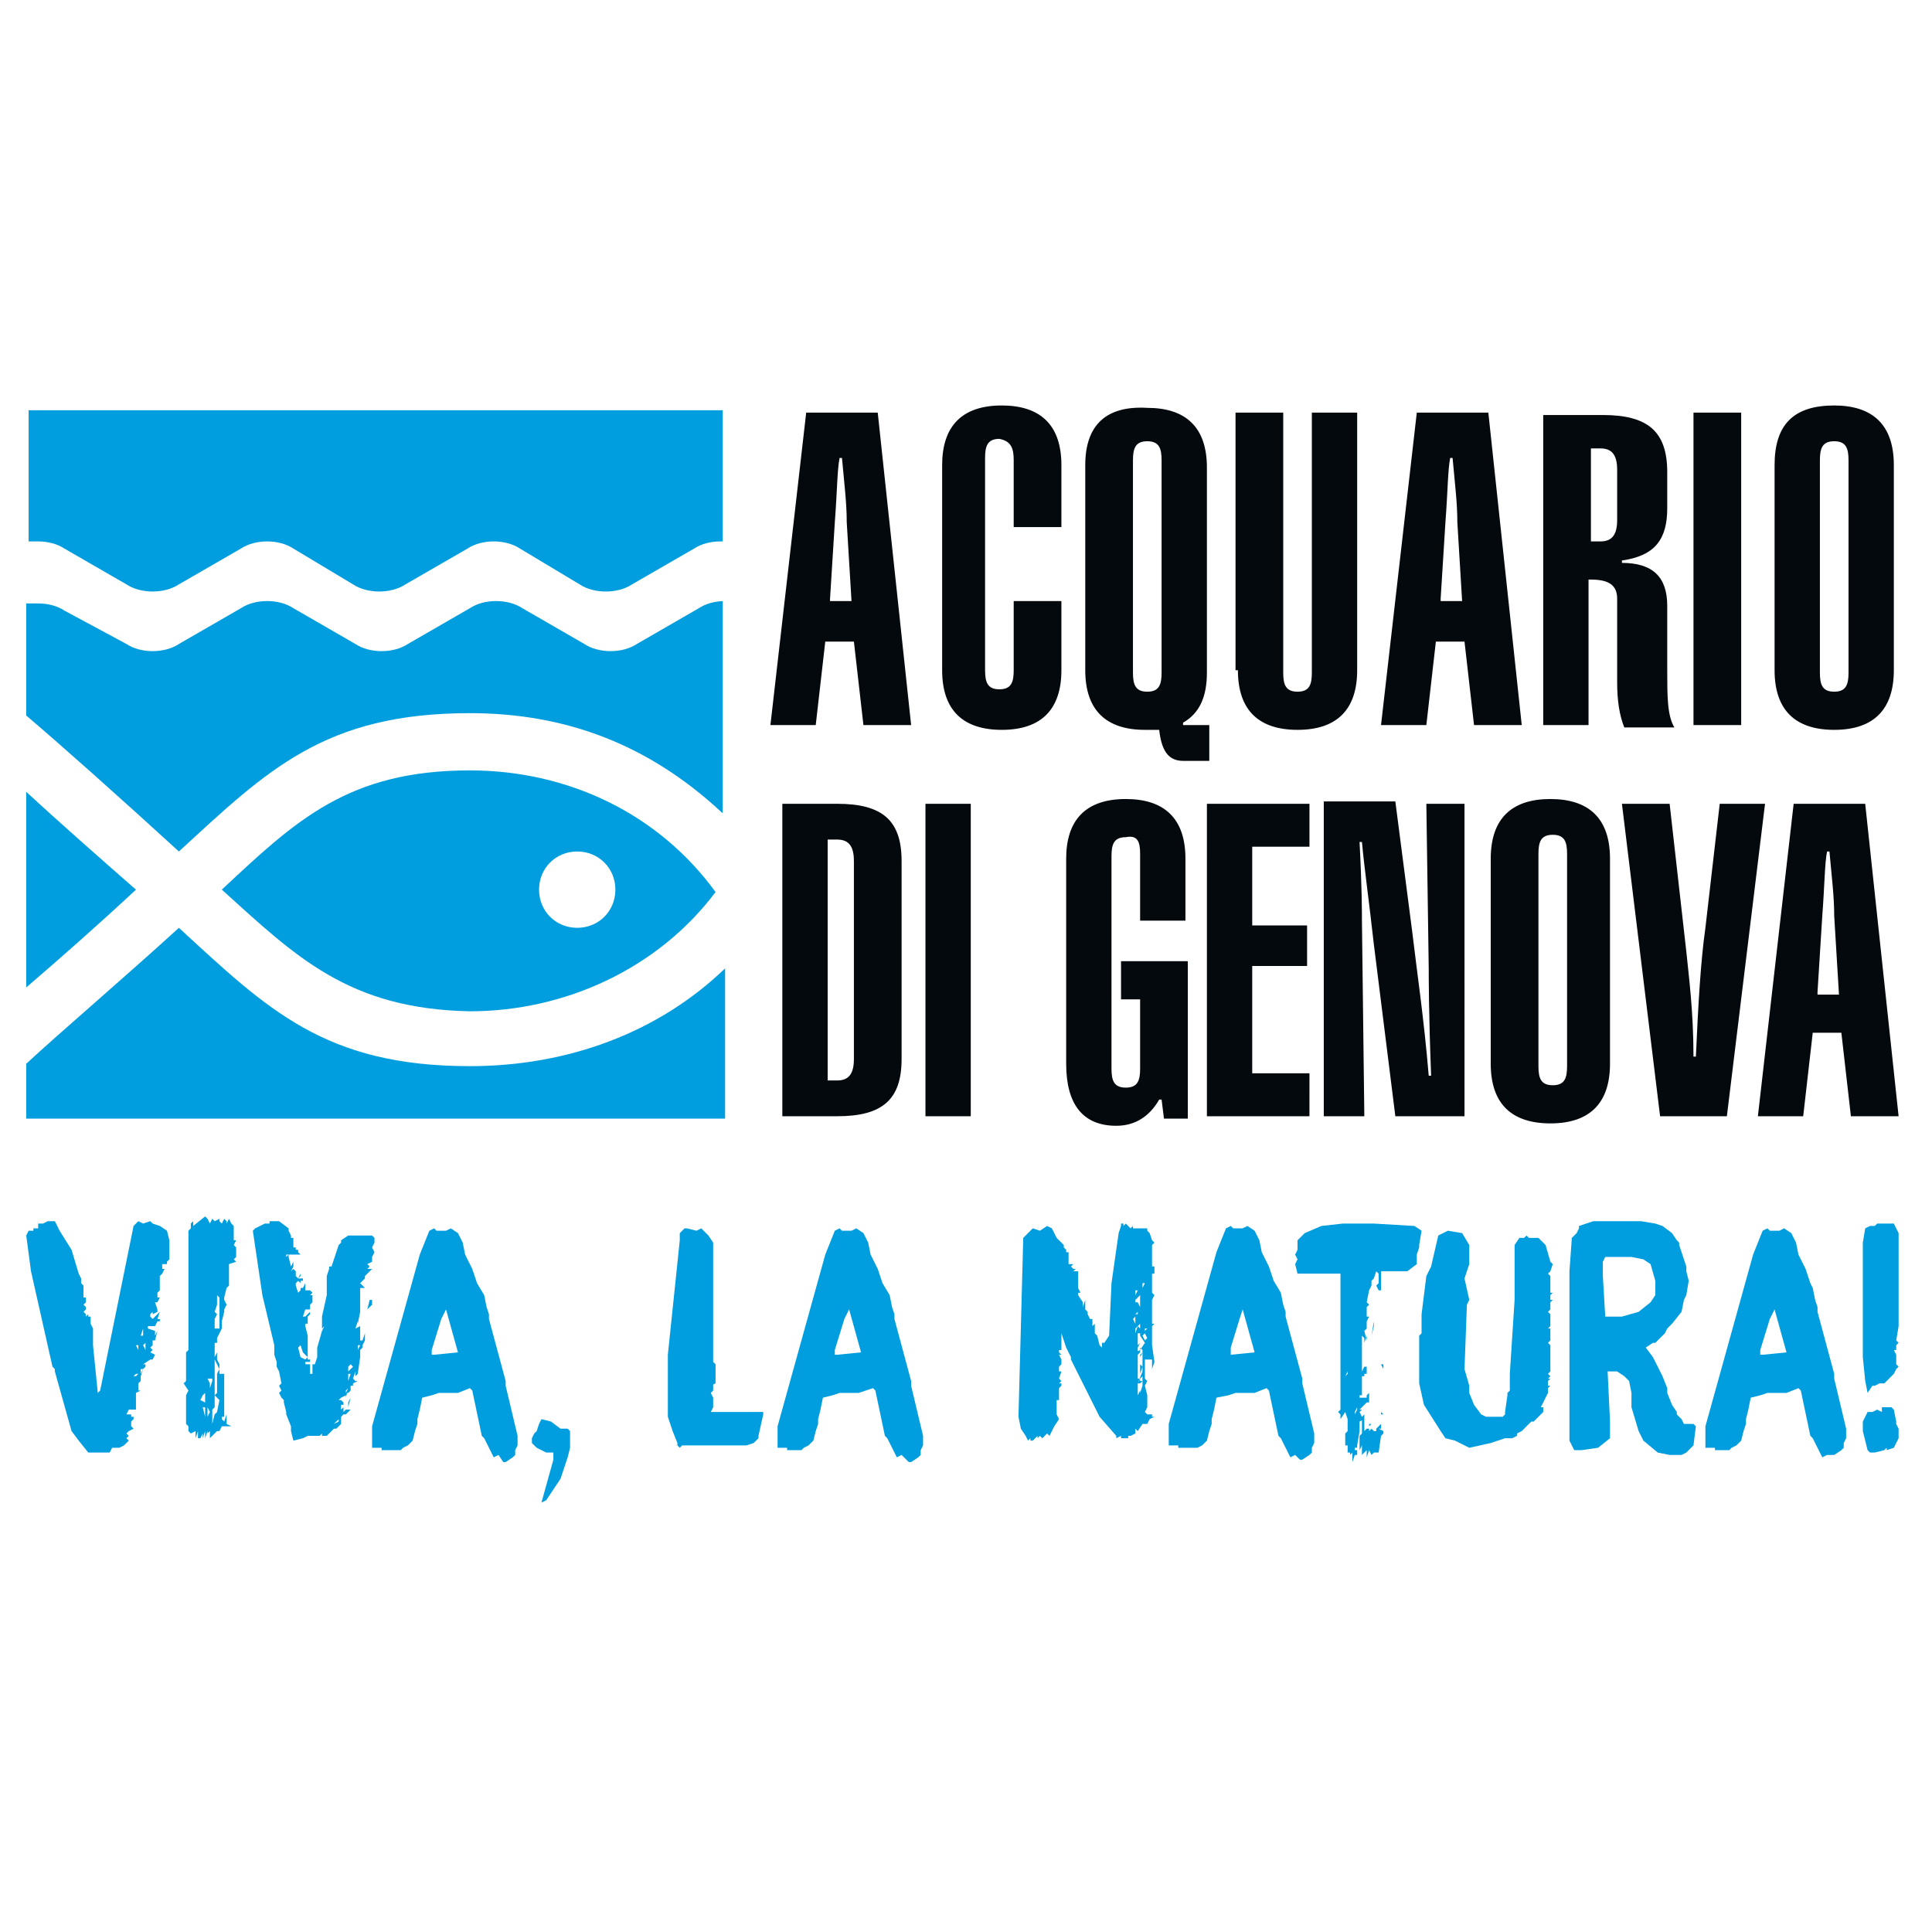
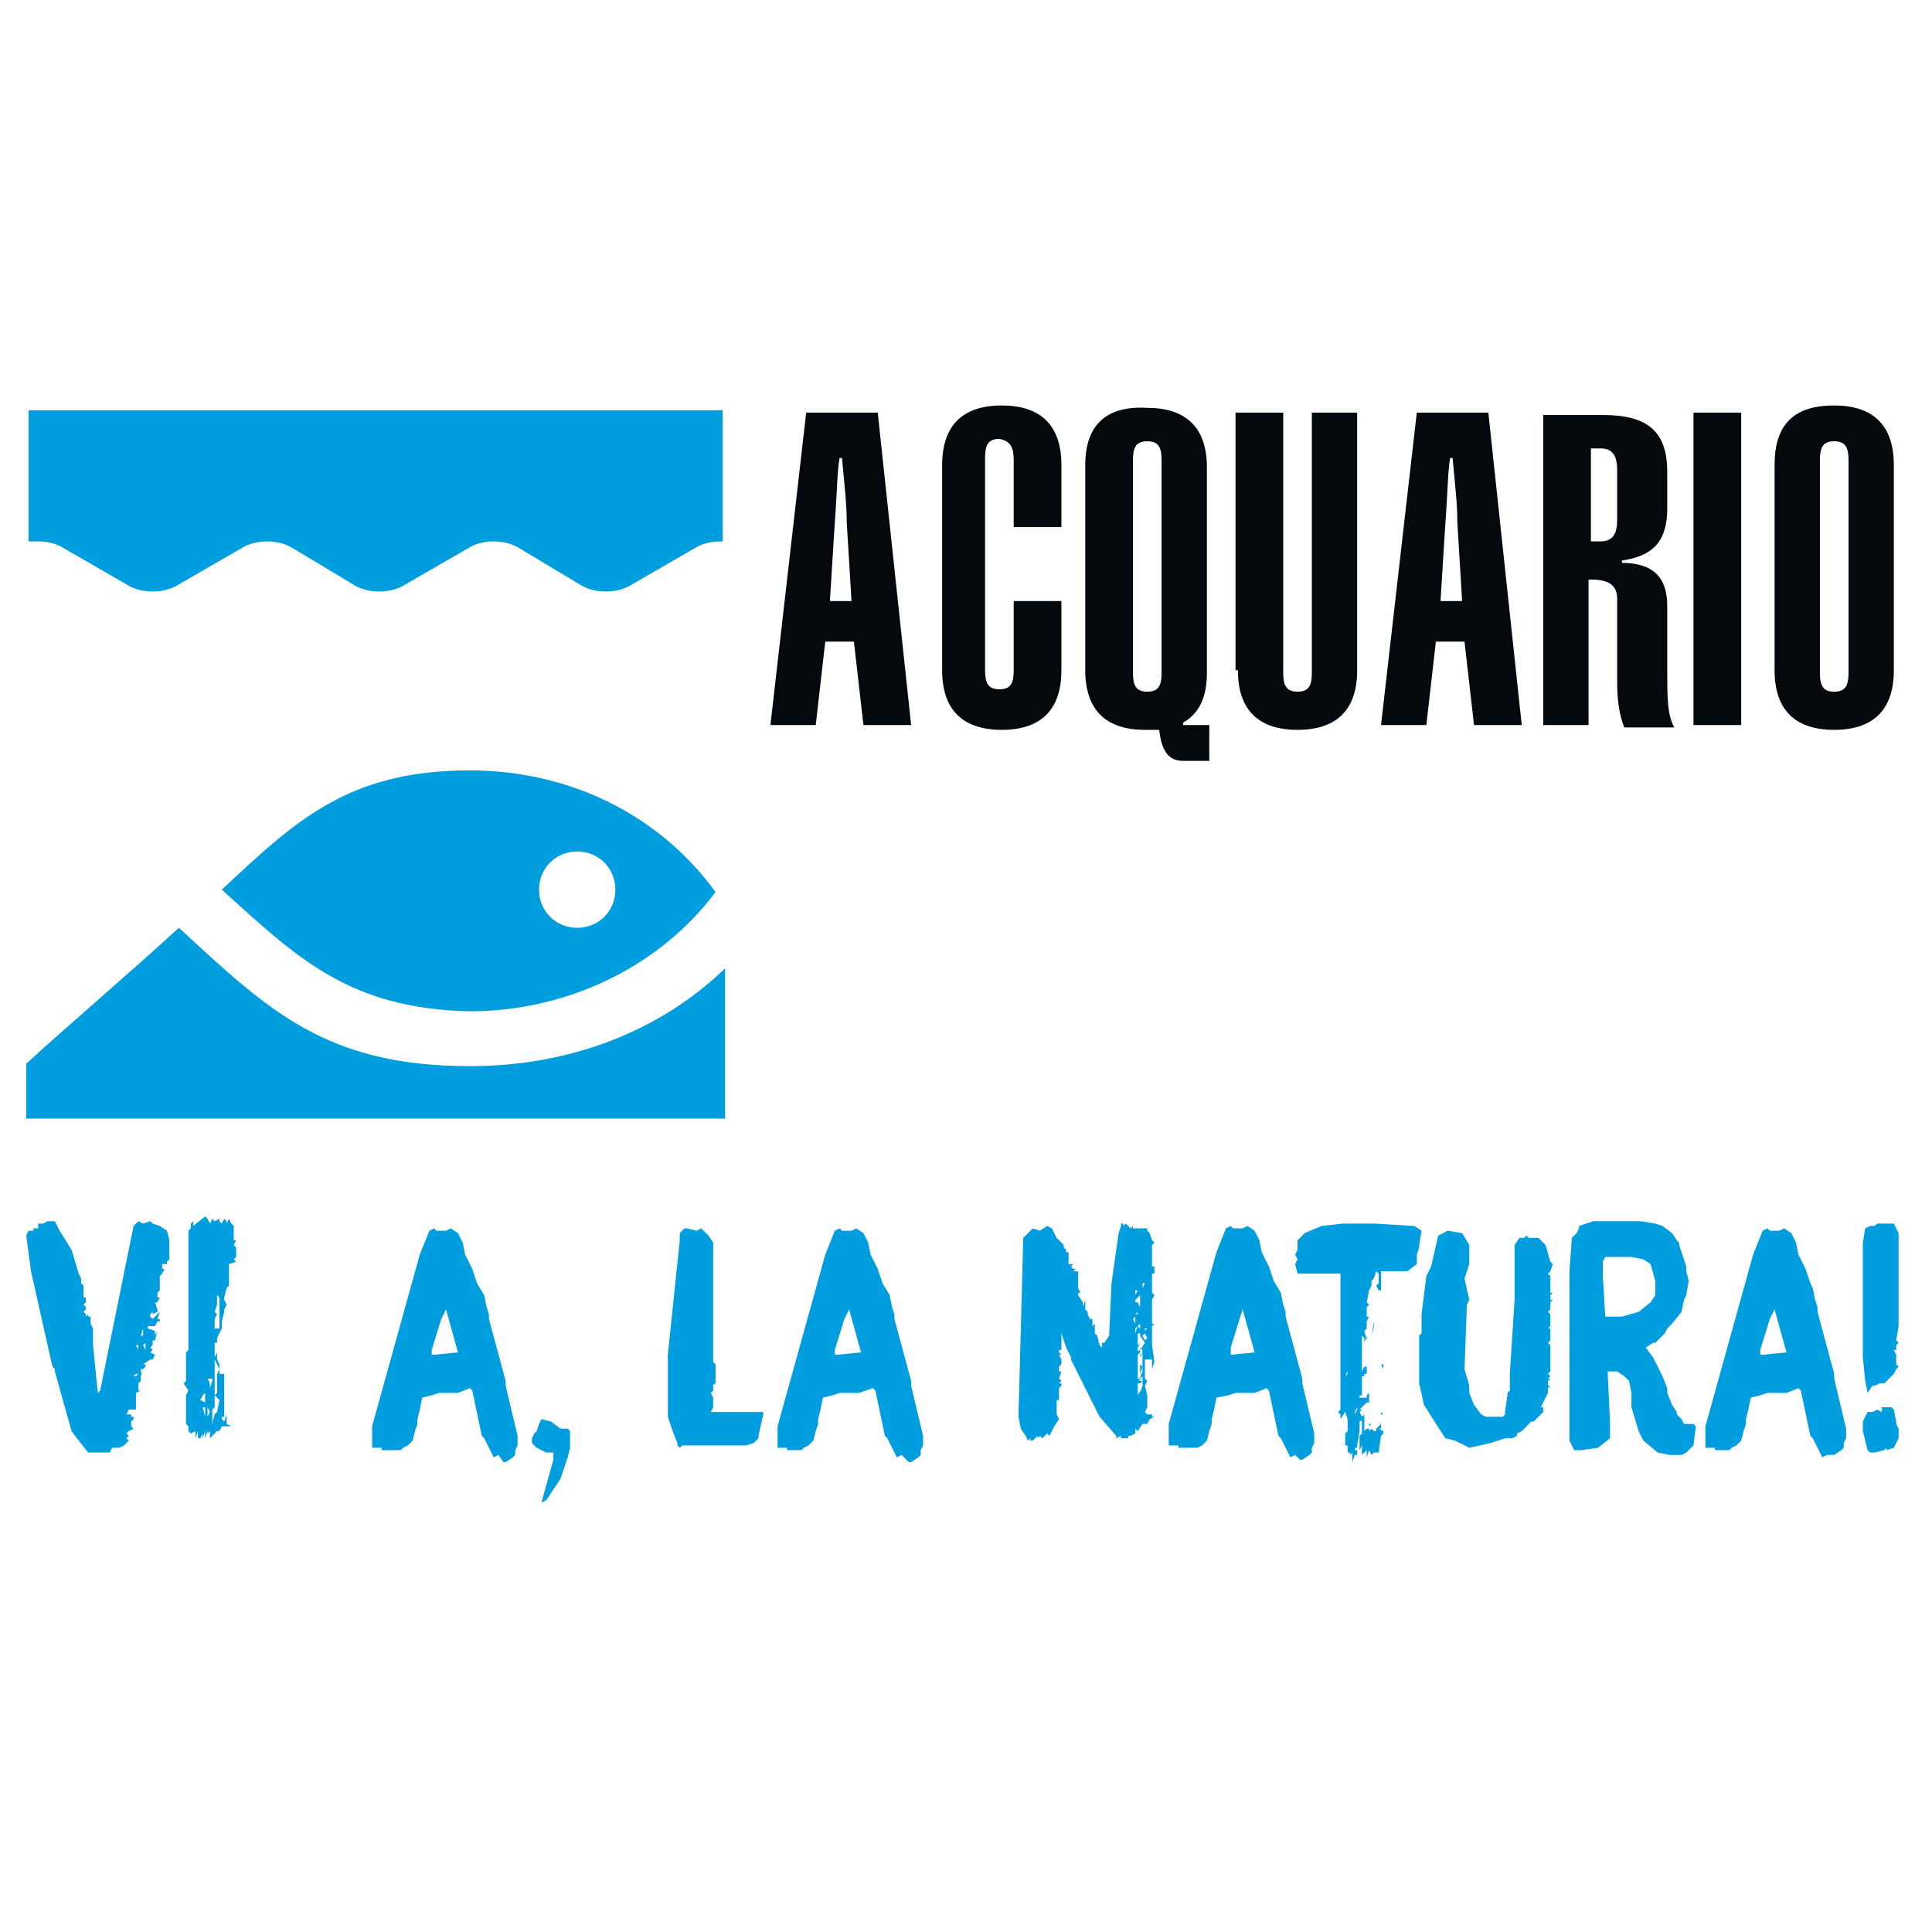
<svg xmlns="http://www.w3.org/2000/svg" version="1.1" id="Livello_1" x="0px" y="0px" viewBox="0 0 81 80" style="enable-background:new 0 0 81 80;" xml:space="preserve">
  <style type="text/css">
	.st0{fill:#009DDF;}
	.st1{fill:#04090E;}
</style>
  <g>
    <path class="st0" d="M30.4,40.6v6.3H1.1v-2.3c1.4-1.3,4.1-3.6,6.4-5.7c3.7,3.4,6.1,5.8,12.2,5.8C23.8,44.7,27.6,43.3,30.4,40.6" />
-     <path class="st0" d="M1.1,41.4v-8.2c1.3,1.2,3,2.7,4.6,4.1C4.2,38.7,2.5,40.2,1.1,41.4" />
-     <path class="st0" d="M30.3,25.2v8.9c-3.1-2.9-6.6-4.2-10.6-4.2c-6.1,0-8.5,2.4-12.2,5.8c-2.4-2.2-5.1-4.6-6.4-5.7c0,0,0-4.6,0-4.7   h0.5c0.4,0,0.8,0.1,1.1,0.3L5.3,27c0.3,0.2,0.7,0.3,1.1,0.3c0.4,0,0.8-0.1,1.1-0.3l2.6-1.5c0.3-0.2,0.7-0.3,1.1-0.3   c0.4,0,0.8,0.1,1.1,0.3l2.6,1.5c0.3,0.2,0.7,0.3,1.1,0.3c0.4,0,0.8-0.1,1.1-0.3l2.6-1.5c0.3-0.2,0.7-0.3,1.1-0.3   c0.4,0,0.8,0.1,1.1,0.3l2.6,1.5c0.3,0.2,0.7,0.3,1.1,0.3c0.4,0,0.8-0.1,1.1-0.3l2.6-1.5c0.3-0.2,0.7-0.3,1.1-0.3L30.3,25.2z" />
    <path class="st0" d="M9.3,37.3c3.1-2.9,5.3-5,10.4-5c4.1,0,7.9,1.8,10.3,5.1c-2.4,3.2-6.3,5-10.3,5C14.6,42.3,12.4,40.1,9.3,37.3    M22.6,37.3c0,0.9,0.7,1.6,1.6,1.6c0.9,0,1.6-0.7,1.6-1.6c0-0.9-0.7-1.6-1.6-1.6C23.3,35.7,22.6,36.4,22.6,37.3" />
    <path class="st0" d="M30.3,22.7h-0.1c-0.4,0-0.8,0.1-1.1,0.3l-2.6,1.5c-0.3,0.2-0.7,0.3-1.1,0.3c-0.4,0-0.8-0.1-1.1-0.3L21.8,23   c-0.3-0.2-0.7-0.3-1.1-0.3c-0.4,0-0.8,0.1-1.1,0.3L17,24.5c-0.3,0.2-0.7,0.3-1.1,0.3c-0.4,0-0.8-0.1-1.1-0.3L12.3,23   c-0.3-0.2-0.7-0.3-1.1-0.3c-0.4,0-0.8,0.1-1.1,0.3l-2.6,1.5c-0.3,0.2-0.7,0.3-1.1,0.3c-0.4,0-0.8-0.1-1.1-0.3L2.7,23   c-0.3-0.2-0.7-0.3-1.1-0.3H1.2c0-0.3,0-5.5,0-5.5h29.1L30.3,22.7z" />
    <path class="st1" d="M32.3,30.4h1.9l0.4-3.5h1.2l0.4,3.5h2l-1.4-13.1h-3L32.3,30.4z M34.8,25.1l0.2-3.2c0.1-1.3,0.1-2.2,0.2-2.7   h0.1c0.1,1.1,0.2,1.9,0.2,2.7l0.2,3.3H34.8z M47.5,19.3c0-0.5,0.1-0.8,0.6-0.8c0.5,0,0.6,0.3,0.6,0.8v8.9c0,0.5-0.1,0.8-0.6,0.8   c-0.5,0-0.6-0.3-0.6-0.8V19.3z M45.5,19.5v8.6c0,1.7,0.9,2.5,2.5,2.5c0.1,0,0.3,0,0.6,0c0.1,0.9,0.4,1.3,1,1.3h1.1v-1.5H50   c-0.3,0-0.4,0-0.4,0l0-0.1c0.7-0.4,1-1.1,1-2.1v-8.6c0-1.7-0.9-2.5-2.5-2.5C46.4,17,45.5,17.8,45.5,19.5 M57.9,30.4h1.9l0.4-3.5   h1.2l0.4,3.5h2l-1.4-13.1h-3L57.9,30.4z M60.4,25.1l0.2-3.2c0.1-1.3,0.1-2.2,0.2-2.7h0.1c0.1,1.1,0.2,1.9,0.2,2.7l0.2,3.3H60.4z    M67.8,21.8c0,0.6-0.2,0.9-0.7,0.9h-0.4v-3.9h0.4c0.5,0,0.7,0.3,0.7,0.9V21.8z M64.7,17.3v13.1h1.9v-6.1h0.1c0.7,0,1.1,0.2,1.1,0.8   v2.9v0.6c0,0.8,0.1,1.4,0.3,1.9h2.1c-0.3-0.5-0.3-1.3-0.3-2.4v-2.7c0-1.2-0.6-1.8-1.9-1.8v-0.1c1.4-0.2,1.9-0.9,1.9-2.2v-1.5   c0-1.7-0.8-2.4-2.7-2.4H64.7z M76.3,19.3c0-0.5,0.1-0.8,0.6-0.8c0.5,0,0.6,0.3,0.6,0.8v8.9c0,0.5-0.1,0.8-0.6,0.8   c-0.5,0-0.6-0.3-0.6-0.8V19.3z M74.4,19.5v8.6c0,1.7,0.9,2.5,2.5,2.5c1.7,0,2.5-0.9,2.5-2.5v-8.6c0-1.7-0.9-2.5-2.5-2.5   C75.2,17,74.4,17.8,74.4,19.5 M73,17.3H71v13.1H73V17.3z M51.9,28.1c0,1.7,0.9,2.5,2.5,2.5c1.7,0,2.5-0.9,2.5-2.5V17.3H55v10.9   c0,0.5-0.1,0.8-0.6,0.8c-0.5,0-0.6-0.3-0.6-0.8V17.3h-2V28.1z M42.5,19.3v2.8h2v-2.6c0-1.7-0.9-2.5-2.5-2.5c-1.7,0-2.5,0.9-2.5,2.5   v8.6c0,1.7,0.9,2.5,2.5,2.5c1.7,0,2.5-0.9,2.5-2.5v-2.9h-2v2.9c0,0.5-0.1,0.8-0.6,0.8c-0.5,0-0.6-0.3-0.6-0.8v-8.9   c0-0.5,0.1-0.8,0.6-0.8C42.4,18.5,42.5,18.8,42.5,19.3" />
-     <path class="st1" d="M40.7,33.7h-1.9v13.1h1.9V33.7z M32.8,33.7v13.1h2.3c1.9,0,2.7-0.7,2.7-2.4v-8.3c0-1.7-0.8-2.4-2.7-2.4H32.8z    M64.5,35.8c0-0.5,0.1-0.8,0.6-0.8c0.5,0,0.6,0.3,0.6,0.8v8.9c0,0.5-0.1,0.8-0.6,0.8c-0.5,0-0.6-0.3-0.6-0.8V35.8z M62.5,36v8.6   c0,1.7,0.9,2.5,2.5,2.5c1.7,0,2.5-0.9,2.5-2.5V36c0-1.7-0.9-2.5-2.5-2.5C63.4,33.5,62.5,34.3,62.5,36 M73.7,46.8h1.9l0.4-3.5h1.2   l0.4,3.5h2l-1.4-13.1h-3L73.7,46.8z M76.2,41.6l0.2-3.2c0.1-1.3,0.1-2.2,0.2-2.7h0.1c0.1,1.1,0.2,1.9,0.2,2.7l0.2,3.3H76.2z    M34.7,35.2h0.4c0.5,0,0.7,0.3,0.7,0.9v8.3c0,0.6-0.2,0.9-0.7,0.9h-0.4V35.2z M69.6,46.8h2.8L74,33.7h-1.9l-0.6,5.2   c-0.2,1.4-0.3,3.2-0.4,5.4H71c0-1.9-0.2-3.4-0.3-4.4L70,33.7h-2L69.6,46.8z M55.6,46.8h1.6l-0.1-8.2c0-0.3,0-1.4-0.1-3.3h0.1   c0.1,1.1,0.3,2.5,0.5,4.3l0.9,7.2h2.9V33.7h-1.6l0.1,6.9c0,0.4,0,1.9,0.1,4.5h-0.1c-0.2-2.4-0.5-4.4-0.7-6.1l-0.7-5.4h-3V46.8z    M50.6,46.8h4.3V45h-2.4v-4.5h2.3v-1.7h-2.3v-3.3h2.4v-1.8h-4.3V46.8z M47.8,35.8v2.8h1.9V36c0-1.7-0.9-2.5-2.5-2.5   c-1.7,0-2.5,0.9-2.5,2.5v8.6c0,1.7,0.7,2.6,2.1,2.6c0.8,0,1.4-0.4,1.8-1.1h0.1l0.1,0.8h1v-6.6h-2.8v1.6h0.8v2.9   c0,0.5-0.1,0.8-0.6,0.8c-0.5,0-0.6-0.3-0.6-0.8v-8.9c0-0.5,0.1-0.8,0.6-0.8C47.7,35,47.8,35.3,47.8,35.8" />
    <path class="st0" d="M6.2,55.1L6.2,55.1L6.2,55.1L6.2,55.1z M6.1,56.6l0-0.1v-0.2L6,56.4L6.1,56.6L6.1,56.6z M5.9,56H6v-0.1l0,0   v-0.2L6,55.7L5.9,56z M5.8,56.6l0-0.2l-0.1,0L5.8,56.6z M5.7,57.7l0.1-0.1H5.7l-0.1,0.1L5.7,57.7z M5.6,58.2L5.6,58.2L5.6,58.2   v-0.1V58.2z M5.5,59.1l0-0.1h0L5.5,59.1z M5.5,58.4L5.5,58.4l0-0.2l0,0V58.4z M5.4,58.5L5.4,58.5L5.4,58.5L5.4,58.5z M3.3,60.4   l-0.3-0.4l-0.7-2.5v-0.1l-0.1-0.1l-0.9-4l-0.2-1.5l0.1-0.2h0.2l0-0.1l0.2,0l0-0.2l0.2,0L2,51.2h0.3l0.2,0.4L3,52.4l0.3,1l0.1,0.2   v0.2l0.1,0.1v0.3l0,0.2l0.1,0v0.2l-0.1,0.1l0.1,0.1v0.1l-0.1,0.1l0.1,0.1v0.1L3.8,55l-0.1,0.1v0.1h0.1l0,0.2v0l0,0.1l0.1,0.2l0,0.1   v0.6l0.2,2h0l0.1-0.1l1.4-6.9l0.2-0.2l0.2,0.1l0.3-0.1l0.1,0.1h0l0.3,0.1L7,51.6L7.1,52v0.4l0,0.2v0.2l-0.1,0.1V53H6.8v0.2l0.1,0   l-0.1,0.2l0,0l-0.1,0.1v0.3L6.7,54v0.1L6.8,54l0-0.1h0v0.1h0l-0.2,0.2v0.2h0.1l-0.1,0.2H6.5l0.1,0.3V55l-0.2,0.1l0-0.1l-0.1,0.1   v0.1l0.1,0.1L6.7,55l-0.1,0.3h0.1v0.1H6.6l-0.1,0.2H6.3l-0.1,0v0.1l0.3,0.1V56l0.1-0.2l0-0.2v0.2l-0.1,0.4H6.4l0-0.1l0,0.1v0.2h0   l-0.1,0.1l0.1,0.1l-0.1,0.1l0.2,0.1l-0.1,0.2l-0.1,0L6,57.2h0.1v0.1L6,57.4H5.9v0.2L6,57.4l-0.1,0.3v0.2L5.8,58v0.3h0.1v0l-0.2,0.1   v0.4l0,0v0.3H5.5l0,0l-0.1,0v0l-0.1,0.2h0.2v0.1h0.1l0,0.1l-0.1,0.1l0,0.2l0.1,0.1L5.4,60l-0.1,0.1l0.1,0.1l-0.1,0.1l0.1,0.1   l-0.2,0.2l-0.2,0.1l0,0H4.7l-0.1,0.2h0v0l-0.1,0H4.2l-0.4,0l-0.1,0L3.3,60.4z" />
    <path class="st0" d="M9.6,53.7L9.6,53.7L9.6,53.7L9.6,53.7z M9.5,54.6L9.5,54.6l0,0.2L9.5,54.6L9.5,54.6z M9.5,53.8l0,0.2l0,0.3   l0-0.1L9.5,53.8z M9.5,52.9l0-0.1h0V52.9z M9.4,52.4L9.4,52.4l0-0.3L9.4,52.4z M9.5,55L9.5,55L9.5,55L9.5,55z M9.4,58.1l-0.1,0.2   L9.4,58.1L9.4,58.1z M9.4,57.4l0,0.1v-0.3L9.4,57.4z M9.4,56.9L9.4,56.9L9.4,56.9L9.4,56.9L9.4,56.9z M9.4,56.8L9.4,56.8L9.4,56.8   L9.4,56.8L9.4,56.8z M9.3,55.8L9.3,55.8L9.3,55.8L9.3,55.8z M9.2,53.8L9.2,53.8l0.1-0.1L9.2,53.8L9.2,53.8z M9.2,54.2l0-0.2l0,0   H9.2V54.2z M9,57L9,57l0.1-0.1L9,57z M9,56.9l0.1-0.2v-0.4H9V56.9z M9.1,56.2v-0.3l0-0.1l0,0v0.3l0,0L9.1,56.2L9.1,56.2z M9.2,55.7   v-0.2l0-0.1l0-0.3l0-0.1v-0.2l0-0.4l-0.1-0.1l0,0v0.4l0,0l0,0l-0.1,0.3l0.1,0.1L9,55.3v0.2L9,55.7L9.2,55.7z M8.9,54.4L8.9,54.4   l0-0.2l0,0V54.4z M8.9,53.9L8.9,53.9l0-0.2L8.9,53.9L8.9,53.9z M8.9,54.9l0,0.1L8.9,54.9L8.9,54.9z M8.9,59.7L9,59.3l0.1-0.1v0h0   l0,0l0.1-0.5L9,58.5l0.1-0.1v-0.2l0-0.1l0-0.1v-0.1l0,0v-0.2l0,0v-0.1l0,0l0.1-0.2L9,57l0,0l0,0.3l0,0.1l0,0.3l0,0.1V58l0,0.2v0.3   l0,0l0,0V59l-0.1,0.1v0.1l0,0v0.3L8.9,59.7z M8.8,60L8.8,60L8.8,60L8.8,60z M8.8,53.9L8.8,53.9L8.8,53.9L8.8,53.9z M8.8,57.6   L8.8,57.6L8.8,57.6L8.8,57.6z M8.8,57.3L8.8,57.3L8.8,57.3L8.8,57.3z M8.8,57v-0.3V57L8.8,57z M8.7,58.8l0.1-0.2l0-0.1l0,0.1V58.8z    M8.7,57.1L8.7,57.1L8.7,57.1L8.7,57.1L8.7,57.1z M8.8,55.3L8.8,55.3l0-0.1L8.8,55.3L8.8,55.3z M8.7,55.1L8.7,55.1l0-0.1L8.7,55.1z    M8.8,58.2l0.1-0.3l0-0.1H8.7l0.1,0.2V58.2z M8.8,60.2L8.8,60.2L8.8,60.2L8.8,60.2z M8.7,59.6v-0.2l0,0.1L8.7,59.6z M8.7,59.4   l0.1-0.2l-0.1-0.2l0,0.1V59.4z M8.7,55.7L8.7,55.7L8.7,55.7L8.7,55.7z M8.6,56.4l0-0.1L8.6,56.4L8.6,56.4z M8.6,57.2L8.6,57.2   L8.7,57l0,0L8.6,57.2z M8.6,58.1L8.6,58.1L8.6,58.1L8.6,58.1z M8.6,57.6L8.6,57.6l0.1-0.2L8.6,57.6L8.6,57.6z M8.6,58.8l0-0.3   l0-0.1l-0.1,0.1l-0.1,0.2L8.6,58.8z M8.6,59.4l0-0.2v-0.2H8.5L8.6,59.4L8.6,59.4z M8.2,58.6v-0.1V58.6L8.2,58.6z M8.1,55.9   L8.1,55.9L8.1,55.9L8.1,55.9z M8,59L8,59L8,59L8,59z M7.9,58.8L7.9,58.8L7.9,58.8v-0.2V58.8z M7.9,58.2L7.9,58.2L8,58l0-0.1l0-0.1   l0,0V58.2z M8,57.7l0-0.1L8,57.7L8,57.7z M7.9,59.4L7.9,59.4l0-0.2H7.9L7.9,59.4L7.9,59.4z M8.7,60.1V60l-0.1,0.3v-0.3l-0.1,0.3   l0-0.2l-0.1,0.2l0,0l-0.1,0v-0.3l-0.1,0.3l0-0.2V60L8,60.1L7.9,60l0,0v-0.1h0l0-0.1l0,0l-0.1-0.1l0,0v-0.3l0-0.1l0,0V59l0-0.1   l0-0.1l0-0.3l0,0.1v-0.1l0.1-0.2L7.7,58l0.1-0.1l0-1.2v0l0.1-0.1v-0.8l0-0.1v-0.2l0-0.1l0-0.7v-0.6l0,0l0-0.5l0-0.2V52l0-0.2v-0.2   l0.1-0.1v-0.2h0l0.1-0.1l0,0.2L8.6,51l0.1,0.1l0.1,0.2l0.1-0.2l0.1,0.1l0.2-0.1v0.1l0.1,0.1l0.1-0.2l0.1,0.1l0,0.1l0.1-0.2l0.1,0.2   l0,0l0.1,0.1V52h0.1l-0.1,0.2l0.1,0.1l0,0l0,0l0,0v0.1l0,0v0.2h0v0.1l-0.1,0.1l0.1,0.1L9.6,53l0,0.1l0,0.3l0,0.1v-0.4h0l0,0.6h0   v0.2L9.5,54l-0.1,0.4l0,0.1l0.1,0.2l-0.1,0.2l0,0.1l-0.1,0.4l0,0.1l0,0.1v0.2l0-0.1l0,0v-0.1l0-0.2l0,0.3l0,0l-0.1,0.2V56l0,0.1   l0-0.2l-0.1,0.2l0,0.2v0.2l0,0l0,0v0.1l0,0.1v0.3l0.1,0.2l0,0.1v0.3l0.2,0l0,0.1l0,0v-0.1h0V58h0v0.3l0,0v0.8l0,0l0,0.1v0.1l0,0   l0,0.1l-0.1,0l0,0.2h0v-0.1l0.1,0.1l0.1-0.3v0.4l0.2,0.1H9.3l-0.1,0.2H9.1V60L9,60.1l-0.2,0.2V60L8.7,60.1z" />
-     <path class="st0" d="M15.7,53.5l-0.1,0.1L15.7,53.5L15.7,53.5z M15.6,54L15.6,54l-0.1,0.2L15.6,54L15.6,54z M15.6,54.3L15.6,54.3   L15.6,54.3L15.6,54.3z M15.5,55.2L15.5,55.2L15.5,55.2L15.5,55.2z M15.5,53.5L15.5,53.5L15.5,53.5L15.5,53.5z M15.4,54.9l0.1-0.4   l0.1,0v0l0,0v0.2L15.4,54.9l0.1,0.1h0v0L15.4,54.9L15.4,54.9L15.4,54.9z M15.3,53.4l0.2-0.1L15.3,53.4L15.3,53.4z M15.3,55.4   L15.3,55.4l-0.1,0.1L15.3,55.4L15.3,55.4z M15.3,53.7L15.3,53.7L15.3,53.7L15.3,53.7z M15.2,54L15.2,54L15.2,54L15.2,54L15.2,54z    M15.1,54.5L15.1,54.5l0.1-0.3L15.1,54.5z M15,55.2l0.1-0.2L15,55.2L15,55.2z M14.8,57.4L14.8,57.4L14.8,57.4L14.8,57.4z    M14.8,56.1L14.8,56.1L14.8,56.1L14.8,56.1z M14.8,57.3L14.8,57.3l0.1-0.3l0.1-0.3v-0.1l0.1-0.2h-0.1L15,56.5v0.1l0,0l0,0.2l0,0   l-0.1,0.2h0.1V57.3z M14.6,57.5l0.2-0.2l-0.1-0.1l-0.1,0.1V57.5z M14.7,58.6L14.7,58.6L14.6,59l0-0.2L14.7,58.6z M14.6,57.9   L14.6,57.9l0.1-0.3h-0.1V57.9L14.6,57.9L14.6,57.9z M14.5,55.5L14.5,55.5l0.1-0.2L14.5,55.5L14.5,55.5z M14.5,58.4L14.5,58.4   l0.1-0.2h0l-0.1,0.1L14.5,58.4z M14.4,56.9L14.4,56.9L14.4,56.9L14.4,56.9z M14.3,56.8L14.3,56.8L14.3,56.8L14.3,56.8z M14,59.7   l0.2-0.1l0-0.2v0.1L14,59.7z M13.8,54.9L13.8,54.9L13.8,54.9L13.8,54.9z M12.6,55.4L12.6,55.4L12.6,55.4L12.6,55.4z M12.6,55.2   L12.6,55.2L12.6,55.2L12.6,55.2z M12.8,57l0.1-0.1l-0.2-0.2l-0.1-0.3l-0.1,0.1l0.1,0.4L12.8,57z M12.6,54.4L12.6,54.4l0,0.2   L12.6,54.4L12.6,54.4z M12.5,55.1L12.5,55.1L12.5,55.1L12.5,55.1z M12.3,55.1L12.3,55.1l0-0.1L12.3,55.1L12.3,55.1z M12.3,53.2   L12.3,53.2l0,0.2L12.3,53.2L12.3,53.2z M12.1,54.3L12.1,54.3L12.1,54.3L12.1,54.3z M12.3,60.4L12.3,60.4L12.2,60l0,0v-0.2l-0.2-0.5   v-0.1l-0.1-0.4l0-0.1l-0.1-0.1l-0.1-0.2l0.1-0.1l0-0.1l0,0.1l-0.1-0.2l0.1-0.1l0-0.1l0,0.1l-0.1-0.5l-0.1-0.2l0-0.2l-0.1-0.3v-0.1   l0-0.2v-0.1l-0.5-2.1l-0.4-2.7l0.1-0.1l0.4-0.2h0.2l0-0.1h0.4l0.4,0.3v0.1l0.1,0.2v0.1h0.1v0.4l0.1,0l0,0l0,0l0,0.1l0.1,0v0.1   l0.1,0.1H12v0.1l0.1-0.1v0.1l0,0l0,0.1h0l0-0.1l0.1,0.4l0.1-0.2v0.2l-0.1,0.2v0h0l0.1-0.1l0.1,0.1l0,0.1v0.1l0.1,0.1l0.1-0.2v0.1   l-0.1,0.1l0.2,0v0.1h-0.1v0.1l0,0l-0.1-0.1l-0.1,0.1l0,0.1l0.1,0.3l0.1-0.1v-0.1l0,0l0.1,0l0.1-0.2v0.2l0.1,0l-0.1,0l0,0.1h0.2v0   l0.1,0.1l-0.2,0.2h0l0.1-0.1l0.1,0v0.3l0,0l-0.1,0.1v0.1l0.1-0.1l-0.1,0.1l0,0v0.1h-0.2l-0.1,0.3h0.1v0.2h0l0-0.2l0.2-0.2l0,0.1H13   l-0.1,0.1v0.2l0,0.1l-0.1,0l0,0.1l0,0.1l0-0.1l0.1,0.4V57h0.1v0.1l-0.2,0l0,0v0.1H13v0.3l0,0v0.1l0,0l0,0l0.1,0l0-0.2l0,0v-0.1h0   v-0.1h0.1l0.1-0.3v-0.1l0-0.1v-0.2l0.2-0.7l0.1-0.2l-0.1,0.1l0-0.2l0,0l0-0.2l0-0.1l0.2-0.9v-0.6l0-0.1v-0.1l0.1-0.3h0v-0.1h0.1   l0.3-0.9l0.1-0.1v-0.1l0.3-0.2l0.3,0l0.4,0h0.3l0.1,0.1l0,0.2l0,0l-0.1,0.2l0,0l0,0l0.1,0.2l-0.1,0.2v0.1h0l0,0.1l-0.2,0.1l0.1,0.1   l-0.1,0.1l0.1,0l0.1,0l-0.1,0.1l-0.2,0.2v0.1l-0.2,0.2l0.2,0.2h-0.2l0,0.2v0.2l0,0.1l0,0.2l0,0V55l-0.1,0.5l0,0v-0.1l0,0l-0.1,0.3   l0.2-0.1v0.5l0,0l0,0v0.1h0.1l0.1-0.3v0.1l0,0.1l0,0l0,0.1l-0.1,0.2l0,0v0.1l-0.1,0.1l0.1,0l-0.1,0v0.1l0,0.1v0.1l0,0L15,57.6   l-0.1,0.1v-0.2l0,0l-0.1,0.3l0.1,0.1h0.1L14.8,58l0,0.1l-0.1,0v0.2l-0.1,0.1h-0.1l0.1-0.2v-0.1h0v0.1l-0.1,0.4l0-0.1l-0.2,0.1   l-0.1,0.1h0.1l0.1,0.1l0-0.1h0v0.2l0,0l0,0h-0.1V59l0,0l0,0v0.2l0,0.1l0-0.2l0.1-0.1v0.2l0.1-0.1l0,0h0.2l-0.2,0.2l-0.1,0l-0.1,0.1   v0.1l0.1-0.1l0,0v0l0,0l-0.1,0.1v0.1l0,0.1l0,0l-0.2,0.2l-0.1,0v0l-0.2,0.2h0l-0.1,0.1h-0.2v-0.1l-0.1,0.1h-0.5l-0.2,0.1L12.3,60.4   L12.3,60.4z" />
    <path class="st0" d="M18.2,56.8l1-0.1l-0.5-1.8l-0.2,0.4l-0.4,1.3V56.8z M20.3,60.3l-0.1-0.1l-0.4-1.9l-0.1-0.1l-0.5,0.2l-0.8,0   l-0.3,0.1l-0.4,0.1l-0.1,0.5l-0.1,0.4l0,0.2l-0.1,0.3l-0.1,0.4l-0.2,0.2l-0.2,0.1l-0.1,0.1H16l0-0.1h-0.4v-0.9l2-7.2l0.4-1l0.2-0.1   l0.1,0.1l0.2,0h0.2l0.2-0.1l0.3,0.2l0.2,0.4l0.1,0.5l0.3,0.6l0.2,0.6l0.3,0.5l0.1,0.5l0.1,0.3v0.2l0.7,2.6v0.1l0,0.1l0.5,2.1v0.4   l-0.1,0.2l0,0.2l-0.1,0.1l-0.3,0.2h-0.1l0,0L20.9,61l-0.2,0.1l-0.2-0.4L20.3,60.3z" />
    <polygon class="st0" points="23.2,60.9 22.9,60.9 22.5,60.7 22.3,60.5 22.3,60.3 22.4,60.1 22.5,60 22.6,59.7 22.7,59.5 23.1,59.6    23.5,59.9 23.8,59.9 23.9,60 23.9,60.2 23.9,60.7 23.8,61.1 23.7,61.4 23.5,62 22.9,62.9 22.7,63 23.2,61.2  " />
    <path class="st0" d="M29.6,58.3L29.6,58.3L29.6,58.3L29.6,58.3z M28.6,60.6l-0.1,0.1v0l-0.1-0.1v-0.1l-0.2-0.5L28,59.4L28,56.8   l0.5-4.8v-0.3l0.2-0.2h0.1l0.4,0.1l0.2-0.1l0.3,0.3l0.2,0.3v1.7l0,0.4v0.5l0,0.4v0.7l0,0.2v1l0,0.1l0.1,0.1v0.6l0,0.1l0,0.1   l-0.2,0.1l0.1-0.1v0.3l-0.1,0.1l0.1,0.2V59l-0.1,0.2l0.1,0v0h1.3l0.4,0h0.4v0.1l-0.2,0.9v0.1l-0.2,0.2l-0.3,0.1h-1.5l-0.3,0l-0.2,0   l-0.2,0h-0.4L28.6,60.6z" />
    <path class="st0" d="M35.1,56.8l1-0.1l-0.5-1.8l-0.2,0.4l-0.4,1.3V56.8z M37.2,60.3l-0.1-0.1l-0.4-1.9l-0.1-0.1L36,58.4l-0.8,0   l-0.3,0.1l-0.4,0.1l-0.1,0.5l-0.1,0.4l0,0.2l-0.1,0.3l-0.1,0.4l-0.2,0.2l-0.2,0.1l-0.1,0.1h-0.6l0-0.1h-0.4v-0.9l2-7.2l0.4-1   l0.2-0.1l0.1,0.1l0.2,0h0.2l0.2-0.1l0.3,0.2l0.2,0.4l0.1,0.5l0.3,0.6l0.2,0.6l0.3,0.5l0.1,0.5l0.1,0.3v0.2l0.7,2.6v0.1l0,0.1   l0.5,2.1v0.4l-0.1,0.2l0,0.2l-0.1,0.1l-0.3,0.2h-0.1l0,0L37.8,61l-0.2,0.1l-0.2-0.4L37.2,60.3z" />
    <path class="st0" d="M48,53.7L48,53.7l0-0.1L48,53.7L48,53.7z M48,53.1L48,53.1l0-0.1L48,53.1L48,53.1z M48,55.5l0-0.1l0-0.1V55.5z    M48,55l0-0.1l0-0.2l0,0L48,55z M48,55.8l0.1-0.1l-0.1,0l0-0.1v-0.1L48,55.6V55.8z M48,56.2L48,56.2l0.1-0.1L48,55.9l-0.1,0.1   L48,56.2z M47.9,54l0.1-0.2h-0.1V54z M47.9,52.7L47.9,52.7L47.9,52.7L47.9,52.7L47.9,52.7z M47.8,57.9l0.1,0v-0.2l-0.1,0.1   L47.8,57.9z M47.9,53.7v-0.3l0,0L47.9,53.7z M47.8,53.1L47.8,53.1L47.8,53.1L47.8,53.1L47.8,53.1z M47.8,55.1L47.8,55.1v-0.2h0   L47.8,55.1z M47.7,58.7L47.7,58.7l0.1-0.2L47.7,58.7L47.7,58.7z M47.7,58.5L47.7,58.5l0.1-0.2l0,0l0,0.1l0.1-0.3v-0.2l-0.1,0.1   h-0.1l0.1-0.2h-0.1V58.5z M47.8,56.3l-0.1,0.2h-0.1L47.8,56.3L47.8,56.3z M47.8,54.8L47.8,54.8l0-0.2l0-0.1v-0.2l-0.2,0.2l0,0.1   l0.1,0L47.8,54.8L47.8,54.8z M47.6,56.8L47.6,56.8L47.6,56.8L47.6,56.8L47.6,56.8z M47.7,58l0.2-0.5v-0.4l0-0.1l0-0.2l0,0v-0.2   l-0.1-0.1l0,0l0,0.3l0.1-0.1l-0.1,0.2v0.3l0.1,0.1l-0.1,0.3l0-0.1l0-0.6v-0.2l-0.1,0.1v0.4l0,0.2l0,0.1l0,0l0,0.1L47.7,58L47.7,58z    M47.6,54.3L47.6,54.3l0.1-0.2h-0.1V54.3z M47.6,56.7l0.2-0.1l0.2-0.3L47.8,56l0,0.2l0,0l0-0.3h-0.1V56.7z M47.6,55.9L47.6,55.9   l0.1-0.3l0.1,0.1v-0.2l-0.2,0.2L47.6,55.9z M47.6,55.5L47.6,55.5L47.6,55.5l0-0.1v-0.2l-0.1,0.1L47.6,55.5z M47.7,55.1v-0.3h0   l0,0.1l0,0.1l-0.1,0.1H47.7z M47.4,56.5L47.4,56.5L47.4,56.5L47.4,56.5L47.4,56.5z M46.4,57.4L46.4,57.4L46.4,57.4L46.4,57.4   L46.4,57.4z M46.4,57.1L46.4,57.1l-0.1-0.2L46.4,57.1L46.4,57.1z M46.3,56.6L46.3,56.6L46.3,56.6l0-0.2L46.3,56.6L46.3,56.6z    M45.7,55.1L45.7,55.1l-0.1-0.2L45.7,55.1L45.7,55.1z M45.5,55.3L45.5,55.3L45.5,55.3L45.5,55.3z M42.8,59.9l-0.1-0.5l0.2-7.5   l0.1-0.1l0.3-0.3l0.3,0.1l0.3-0.2l0.2,0.1l0.2,0.4l0.3,0.3v0.1l0.1,0.1v0.1l0,0l0,0l0,0l0.1,0l0,0l0,0v0.1l0,0V53h0.2l-0.1,0.1v0   l0.1,0.1l0.1,0l-0.1,0.1l0.1,0l0.1,0l0,0.1v0.1l0,0v0.1l0,0l0-0.1V54l0.1,0.2h-0.1v0.1l0.2,0.3v0.2l0.1-0.3l0,0.2v0.2l0.1,0.1v0.1   l0.1,0.2l0.1,0l0,0.2l0,0.1l0.1-0.1v0.1l0,0l0,0.1v0.2l0.1,0.1l0.1,0.4l0.1,0.1v0.1l0,0v-0.3l0,0l0.1,0L46.5,56l0.1-2.2l0.3-2.1   l0.1-0.3l0,0l0-0.1l0,0l0.1,0v0.1l0.1-0.1l0.2,0.2l0.1-0.1l0,0.1h0.1l0,0l0.1,0H48l0.1,0v0.1l0.1,0.1l0.1,0.3l0,0l0.1,0.1l-0.1,0.1   v0.2l0,0v0.1l0,0v0.6h0.1v0.3h-0.1v0.8l0.1,0.1l-0.1,0.2h0v0.3l0,0l0,0.3l0,0.1l0,0v0.3l0.1,0l-0.1,0.1v0.5l0,0v0.3l0.1,0.7   l-0.1,0.3v-0.2l0-0.1v-0.1H48v0.8l0.1,0.1L48,58.1l0.1,0.4l0,0v0.5L48,59.2l0.1,0.1h0.2l0,0.1l0,0v0h0.1l0,0l-0.2,0.1l-0.1,0.2   h-0.2L47.7,60l-0.1-0.1l0,0.1l0,0l0,0.1l-0.2,0.1h-0.1l0,0.1H47l0-0.1l-0.2,0.1l0-0.1l-0.7-0.8l-1.2-2.4l0-0.1l-0.2-0.4l-0.2-0.6   l0,0v0.7h-0.1v0.1l0.1,0.1l-0.1,0l0.1,0.2v0.1l0,0.1l-0.1,0.1v0.2h0.1l-0.1,0.3l0.1,0.1l-0.1,0.1v0l0.1,0v0.1l-0.1,0.1v0.3l0,0v0.2   h-0.1v0.6l0.1,0.2l-0.2,0.3L44.1,60L44,60.2l-0.1-0.1l-0.1,0.1l-0.1,0.1l-0.1-0.1l-0.1,0.1l0-0.1l-0.1,0.1l-0.1,0.1h-0.1l0-0.1   l-0.1,0.1l-0.1-0.2H43L42.8,59.9L42.8,59.9z" />
    <path class="st0" d="M51.6,56.8l1-0.1l-0.5-1.8L52,55.2l-0.4,1.3V56.8z M53.7,60.3l-0.1-0.1l-0.4-1.9l-0.1-0.1l-0.5,0.2l-0.8,0   l-0.3,0.1L51,58.6l-0.1,0.5l-0.1,0.4l0,0.2l-0.1,0.3l-0.1,0.4l-0.2,0.2l-0.2,0.1L50,60.7h-0.6l0-0.1H49v-0.9l2-7.2l0.4-1l0.2-0.1   l0.1,0.1l0.2,0h0.2l0.2-0.1l0.3,0.2l0.2,0.4l0.1,0.5l0.3,0.6l0.2,0.6l0.3,0.5l0.1,0.5l0.1,0.3v0.2l0.7,2.6v0.1l0,0.1l0.5,2.1v0.4   l-0.1,0.2l0,0.2l-0.1,0.1l-0.3,0.2h-0.1l0,0L54.3,61l-0.2,0.1l-0.2-0.4L53.7,60.3z" />
    <path class="st0" d="M58,57.3v0.1l0,0l-0.1-0.2H58z M58,59l-0.1,0.2l0.1,0.1h-0.1l0-0.1L58,59z M57.7,60.3L57.7,60.3v-0.2V60.3z    M57.6,60.7L57.6,60.7l0-0.3l0,0.1V60.7z M57.7,55.9l0,0.2L57.7,55.9L57.7,55.9z M57.6,55.4v0.1l0,0l0,0.1L57.5,56L57.6,55.4   L57.6,55.4z M57.5,60.2L57.5,60.2L57.5,60.2L57.5,60.2z M57.5,54.7v0.2V54.7L57.5,54.7z M57.4,59l0,0.1v0.1l0,0V59z M57.5,59.7   l-0.1,0.1v-0.1L57.5,59.7z M57.4,59.4l-0.1,0.1L57.4,59.4L57.4,59.4z M57.4,58.9L57.4,58.9L57.4,58.9L57.4,58.9z M57.4,56.4   L57.4,56.4l-0.1,0.3L57.4,56.4L57.4,56.4z M57.4,57L57.4,57v-0.2V57z M57.2,55.9L57.2,55.9v-0.2V55.9z M57.2,55.2v-0.5V55.2   L57.2,55.2z M57.2,56.4l0,0.6L57.2,56.4L57.2,56.4z M56.9,56.7L56.9,56.7l0-0.1h0V56.7z M56.9,58.2v-0.2V58.2L56.9,58.2z    M56.9,59.5v-0.3V59.5L56.9,59.5z M56.8,59.3l0.1-0.2V59l-0.1,0.2V59.3z M56.8,59.9v-0.5l0,0.1v0.2L56.8,59.9z M56.5,59.6   L56.5,59.6L56.5,59.6L56.5,59.6z M56.5,60.1l0-0.1v-0.3h0V60.1z M56.4,59.2L56.4,59.2l0-0.2l0,0.1V59.2z M56.4,59.5L56.4,59.5v-0.2   V59.5z M56.4,58.4L56.4,58.4l0.1-0.3l0-0.6l0,0l-0.1,0.2l0.1-0.1v0.1h0l0,0v0.1l0,0.1v0.1l0-0.1v0.1V58.4L56.4,58.4v-0.1V58.4z    M56.3,59.5L56.3,59.5L56.3,59.5L56.3,59.5z M56.3,59.1L56.3,59.1V59V59.1z M56.3,58L56.3,58l0-0.4l0,0.1V58z M56.3,57.5L56.3,57.5   v-0.4V57.5z M56.2,59.5L56.2,59.5L56.2,59.5l0-0.2l-0.1-0.1l0.1-0.1l0-0.1l0,0.1v-2.8l0-0.3l0-0.8v-1l0,0v-0.8l-1.8,0l-0.1-0.4   l0.1-0.2l-0.1-0.2l0.1-0.2V52l0.3-0.3l0.7-0.3l0.9-0.1l0.3,0h0.3l0.1,0l0,0h0.3l0.1,0h0.1l0.1,0l0,0l1.7,0.1l0.3,0.2l-0.1,0.6v0.1   l-0.1,0.3V53L59,53.3l-1.1,0v0.5l0,0.1v0.4l0,0.1l0-0.3l-0.1,0l-0.1-0.2l0.1-0.1v-0.4l0-0.1l0,0.1l-0.1-0.1l-0.1,0.3l-0.1,0.1V54   l0,0l0-0.2l0,0.1l-0.1,0.2l-0.1,0.5v0l0.1,0.1l-0.1,0.1l0,0.1v0.3h0.1l-0.1,0.2v0.3l-0.1,0.1l0.1,0.4L57.3,56l-0.1,0.3l0-0.1v-0.1   L57.1,56v1.6l0-0.1l0,0l0.1-0.2v0.2l0,0l0-0.2h0.1l0,0.1l0,0.2l0,0l-0.1,0l0,0.1l-0.1,0v0.4l0,0l0,0.1l0,0.3h-0.1v0.1h0.1l0.1,0   h0.1l0-0.1l0.1-0.1l0,0.1v0.3h-0.1L57,59.1l-0.1,0l0.1,0l0.1,0L57,59.2H57l0.1,0.2l0.1,0.1L57,59.6V60l0,0l0,0.1v0.1l0.1-0.1v-0.7   l0.1-0.1v0.6l0,0.1l0.1-0.1h0.1V60l0.1-0.1l0.1,0.1l0.1,0v-0.1l0,0l0.2-0.2l0,0.1v0.1l-0.1,0L58,60l0,0.1l-0.1,0.1l-0.1,0.7l-0.1,0   v0.1l0-0.1l-0.1,0l-0.1,0.1l-0.1-0.2l-0.1,0.3l0-0.1V61l0,0l0-0.1v-0.1L57.1,61v-0.3l0-0.1L57,60.8l0-0.4l0,0.1l0,0.4l0-0.2l0,0.3   l0-1l-0.1,0.6l0-0.1v0.2h-0.1v0.1h0.1v0.2h-0.1v-0.2l0,0V61l-0.1,0.3l0,0v-0.3l0,0.1l0-0.1l0-0.1l-0.1,0.1l0-0.1l-0.1,0l0-0.1v-0.2   l-0.1,0l0-0.1V60l0-0.1l0-0.2l0-0.1l0,0.5l0.1-0.1l0-0.5l-0.1-0.3L56.2,59.5z" />
    <polygon class="st0" points="60.6,60.3 60.4,60 59.7,58.9 59.5,58 59.5,56 59.6,55.9 59.6,55.3 59.6,55.1 59.8,53.5 60,53.1    60.3,51.8 60.5,51.7 60.7,51.6 61.3,51.7 61.6,52.2 61.6,53 61.4,53.6 61.6,54.5 61.5,54.7 61.4,57.4 61.6,58.1 61.6,58.4    61.8,58.9 62.1,59.3 62.3,59.4 62.8,59.4 63,59.4 63.1,59.3 63.1,59.2 63.2,58.5 63.2,58.4 63.3,58.3 63.3,57.6 63.5,54.5    63.5,52.2 63.7,51.9 63.9,51.9 64,51.8 64.1,51.9 64.5,51.9 64.8,52.2 65,52.9 65.1,53 65,53.3 64.9,53.4 65,53.5 65,54.2    65.1,54.2 65,54.3 65,54.5 65.1,54.5 65,54.6 65,54.9 64.9,55 65,55.1 65,55.2 65,55.3 65,55.6 64.9,55.7 65,55.7 65,55.9 65,56    65,56.1 65,56.2 64.9,56.3 65,56.4 65,56.7 65,56.8 65,57 65,57.1 65,57.5 65,57.5 65,57.5 64.9,57.6 65,57.7 64.9,57.8 64.9,57.8    65,57.8 64.9,57.9 64.9,58.1 65,58.1 64.9,58.2 64.9,58.4 64.8,58.6 64.7,58.8 64.6,59 64.7,59 64.7,59.2 64.7,59.2 64.5,59.4    64.4,59.5 64.3,59.6 64.2,59.6 64,59.8 63.8,60 63.8,60 63.6,60.1 63.6,60.2 63.4,60.3 63.4,60.3 63.3,60.3 63.1,60.3 62.5,60.5    61.6,60.7 61,60.4  " />
    <path class="st0" d="M68,55.2l0.7-0.2l0.5-0.4l0.2-0.3l0-0.6l-0.2-0.7l-0.3-0.2l-0.5-0.1h-1.1l-0.1,0.2l0,0.2l0,0.4l0.1,1.7H68z    M68.9,60.4L68.7,60l-0.3-1l0-0.6l-0.1-0.5l-0.2-0.2l-0.3-0.2h-0.4l0.1,2.1l0,0.7L67,60.7l-0.7,0.1l0,0l0,0h-0.3l-0.2-0.4v-7.1   l0.1-1.4l0.1-0.1l0.1-0.1l0.1-0.2v-0.1l0.6-0.2h2l0.6,0.1l0.3,0.1l0.4,0.3l0.2,0.3v0l0.1,0.1l0,0.1l0.3,0.9l0,0.2l0.1,0.4l-0.1,0.6   l-0.1,0.2L70.5,55l0,0v0l-0.4,0.5l-0.2,0.2l-0.1,0.2l-0.4,0.4h-0.1l-0.3,0.2l0.3,0.4l0.2,0.4l0.1,0.2l0.1,0.2l0.2,0.5l0,0.2   l0.2,0.5l0.2,0.3l0,0.1l0.2,0.2l0.1,0.2h0.6l0,0H71l0.1,0.1L71,60.6l-0.3,0.3L70.5,61H70l-0.5-0.1L68.9,60.4z" />
    <path class="st0" d="M73.9,56.8l1-0.1l-0.5-1.8l-0.2,0.4l-0.4,1.3V56.8z M76,60.3l-0.1-0.1l-0.4-1.9l-0.1-0.1l-0.5,0.2l-0.8,0   l-0.3,0.1l-0.4,0.1l-0.1,0.5l-0.1,0.4l0,0.2l-0.1,0.3l-0.1,0.4l-0.2,0.2l-0.2,0.1l-0.1,0.1h-0.6l0-0.1h-0.4v-0.9l2-7.2l0.4-1   l0.2-0.1l0.1,0.1l0.2,0h0.2l0.2-0.1l0.3,0.2l0.2,0.4l0.1,0.5l0.3,0.6l0.2,0.6L76,54l0.1,0.5l0.1,0.3v0.2l0.7,2.6v0.1l0,0.1l0.5,2.1   v0.4l-0.1,0.2l0,0.2l-0.1,0.1l-0.3,0.2h-0.1l0,0L76.6,61l-0.2,0.1l-0.2-0.4L76,60.3z" />
    <path class="st0" d="M78.1,60v-0.4l0.2-0.4h0.2l0.2-0.1l0.2,0.1v-0.2h0.3l0.1,0l0.1,0.1l0.1,0.5v0.1l0.1,0.2v0.4l-0.2,0.4l-0.3,0.1   l0-0.1l-0.1,0.1l-0.4,0.1h-0.2l-0.1-0.1L78.1,60z M78.1,56.9v-4.8l0.1-0.6l0.2-0.1h0.2l0.1-0.1h0.2l0.1,0l0.2,0h0.2l0.2,0.4V54   l0,0.1v0.6l0,0.1v0.8l-0.1,0.6l0.1,0.1l-0.1,0.1v0.1l0,0v0.1h-0.1l0.1,0.2v0.4l0.1,0.1l-0.1,0.1l-0.1,0.2L79,58h0l0,0l-0.2,0   l-0.2,0.1h-0.1l-0.2,0.3l-0.1-0.5L78.1,56.9z" />
  </g>
</svg>